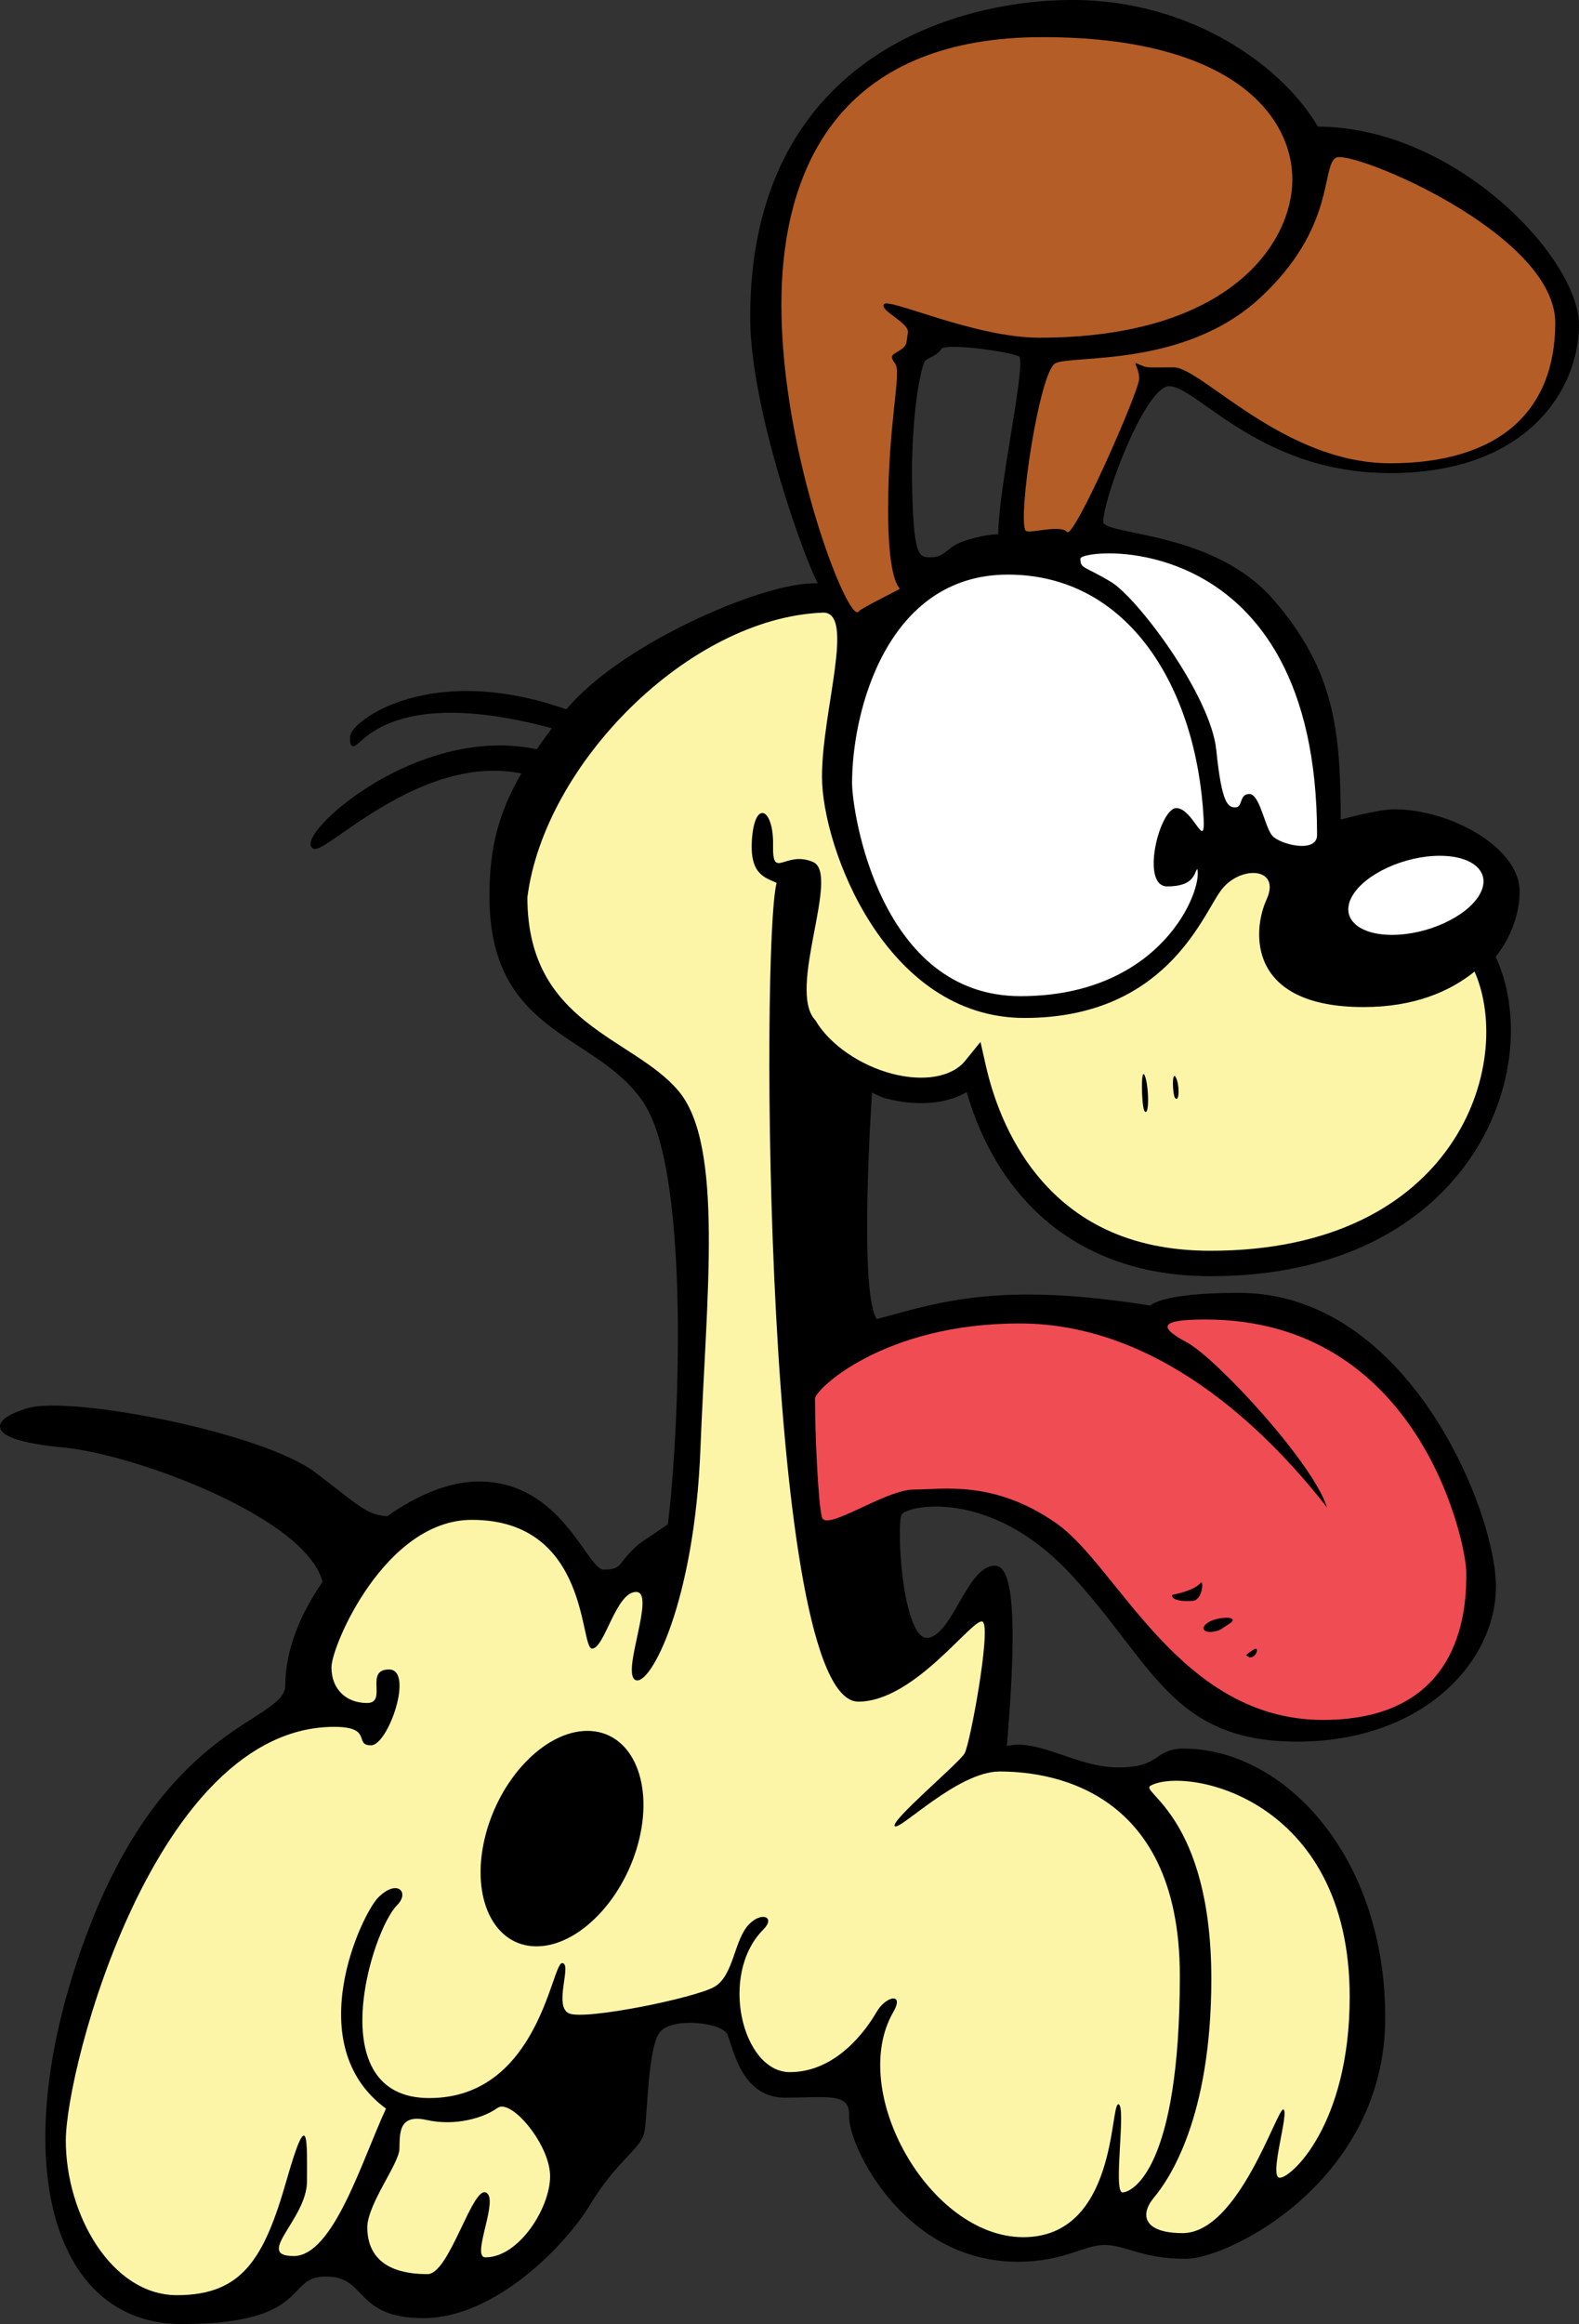
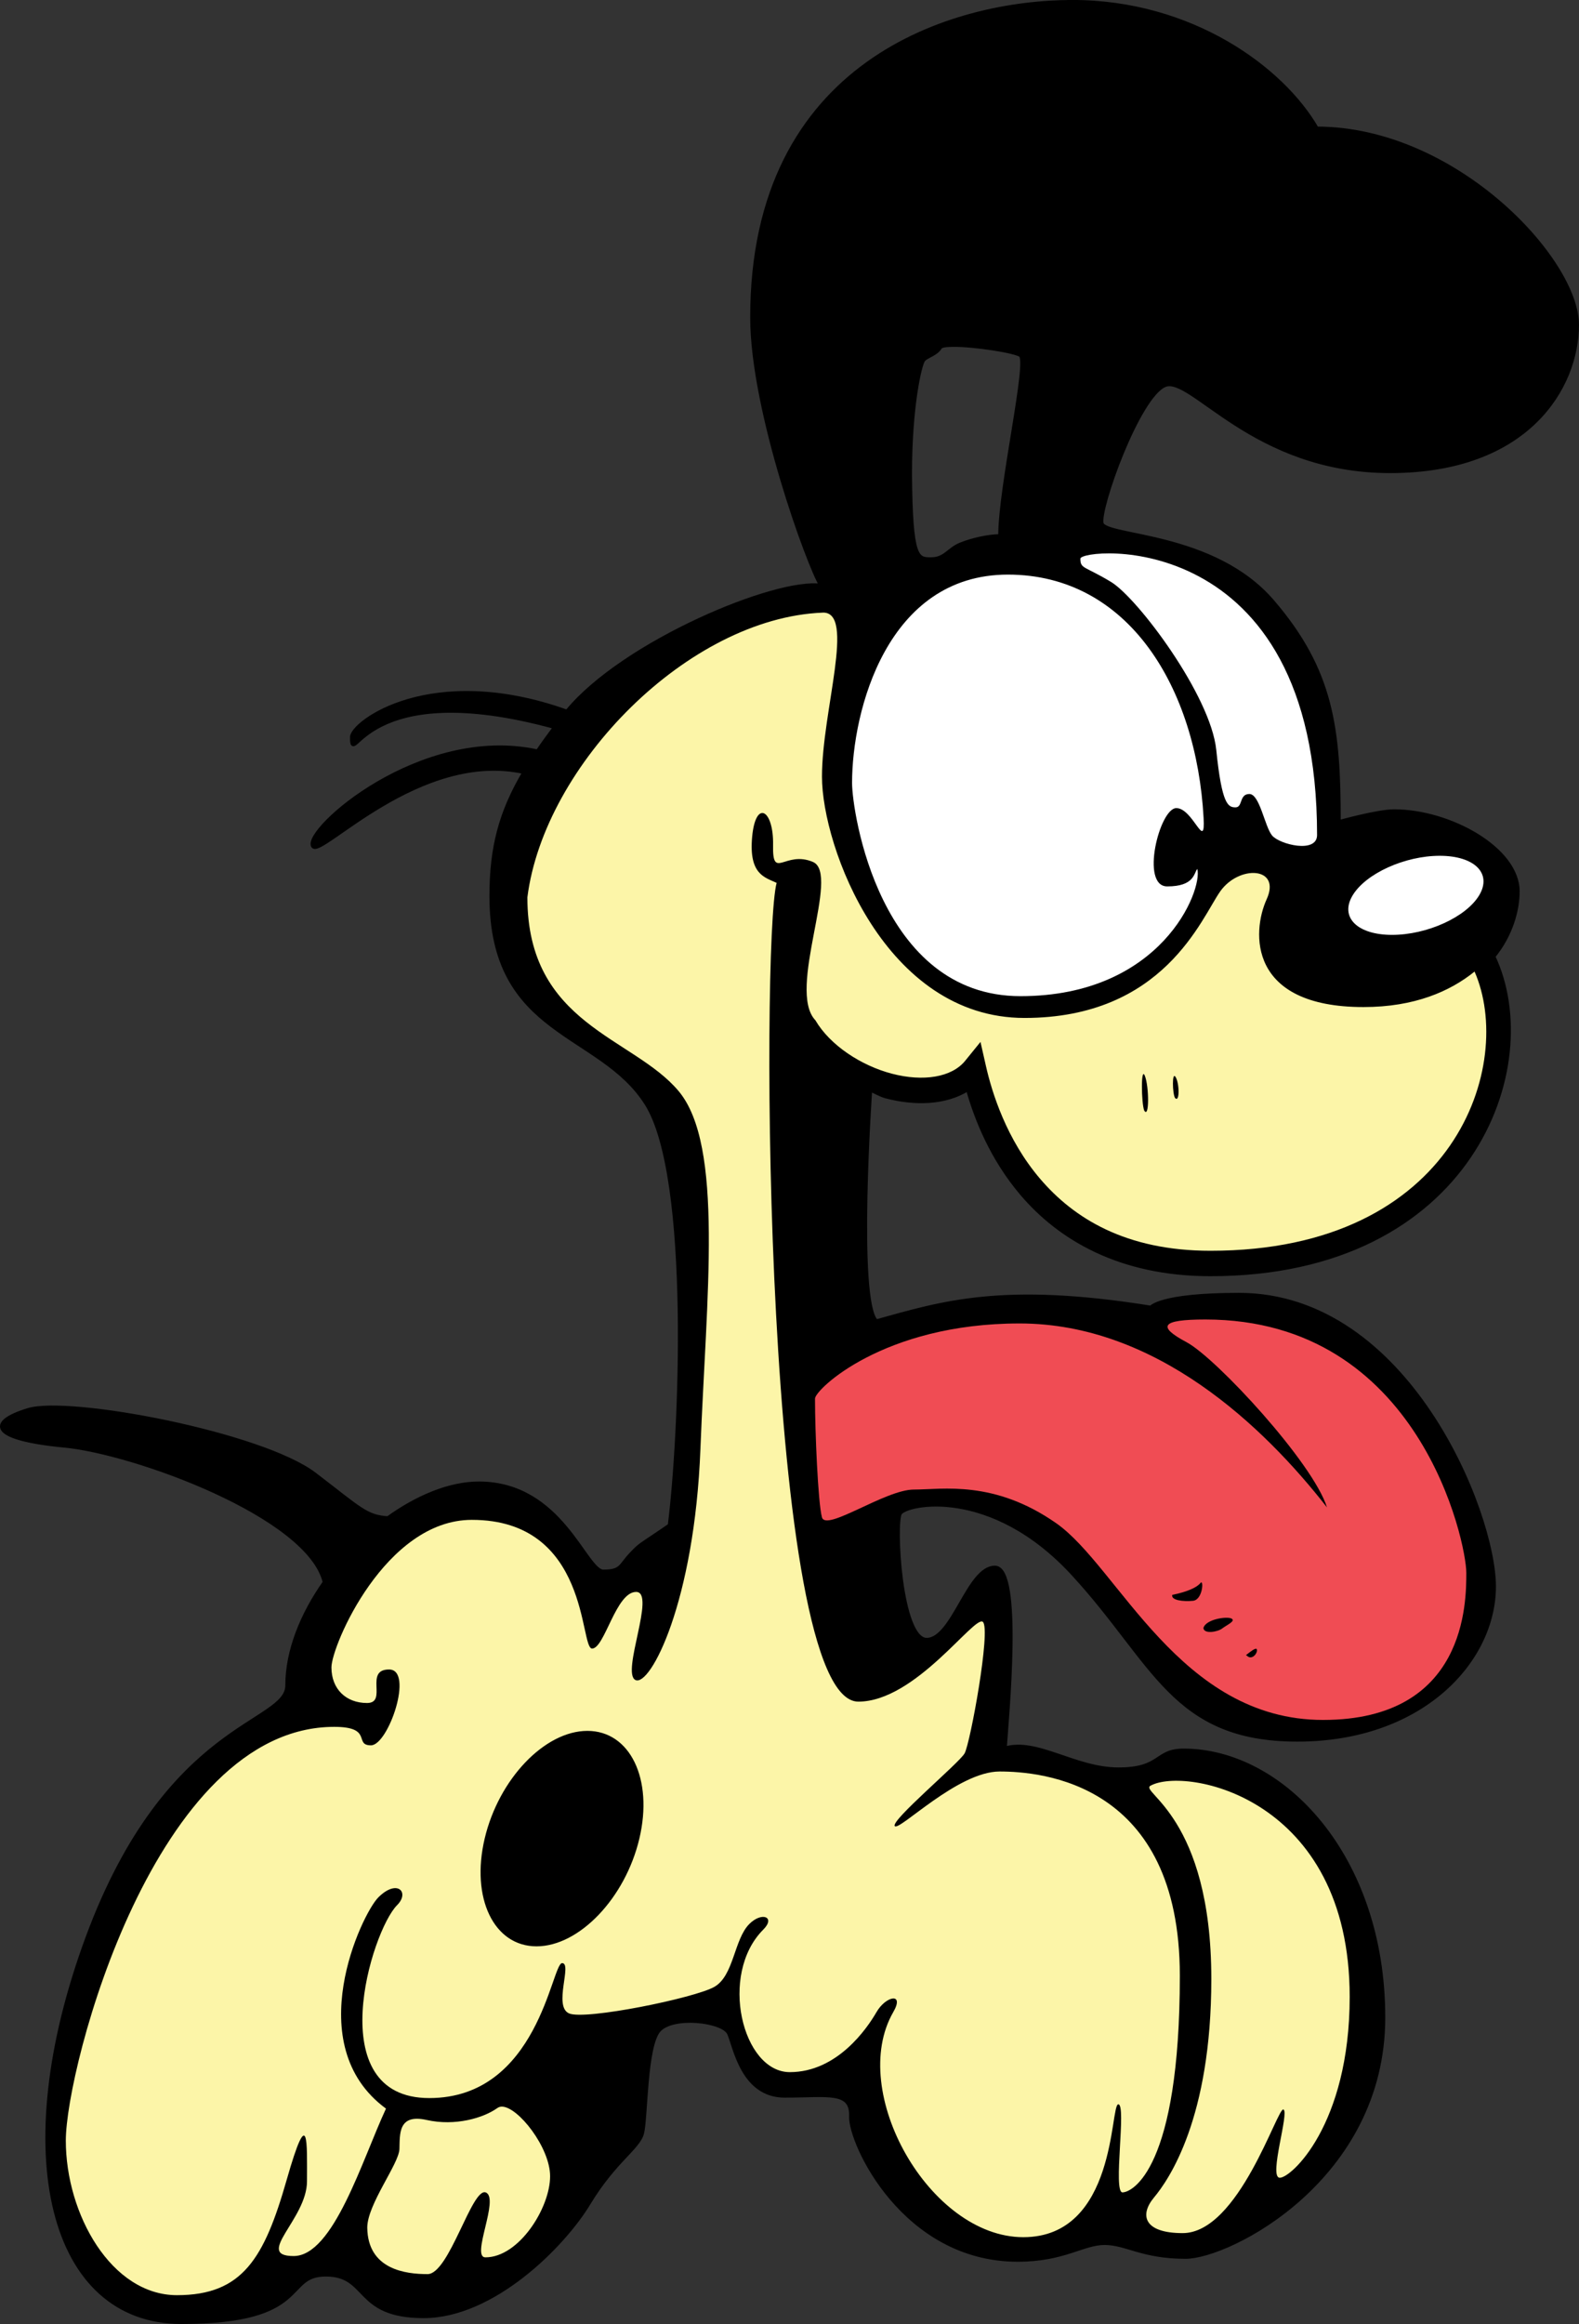
<svg xmlns="http://www.w3.org/2000/svg" xmlns:ns1="http://sodipodi.sourceforge.net/DTD/sodipodi-0.dtd" xmlns:ns2="http://www.inkscape.org/namespaces/inkscape" width="136.179" height="200.35" id="svg2" ns1:version="0.32" ns2:version="0.47 r22583" version="1.0" ns1:docname="Odie_the_Dog.svg" ns2:output_extension="org.inkscape.output.svg.inkscape">
  <rect width="100%" height="100%" fill="#333333" stroke="none" />
  <defs id="defs4">
    <ns2:perspective ns1:type="inkscape:persp3d" ns2:vp_x="0 : 302 : 1" ns2:vp_y="0 : 1000 : 0" ns2:vp_z="463 : 302 : 1" ns2:persp3d-origin="231.5 : 201.33333 : 1" id="perspective12" />
  </defs>
  <ns1:namedview id="base" pagecolor="#ffffff" bordercolor="#666666" borderopacity="1.0" gridtolerance="10000" guidetolerance="10" objecttolerance="10" ns2:pageopacity="0.0" ns2:pageshadow="2" ns2:zoom="0.7" ns2:cx="-65.099693" ns2:cy="144.24161" ns2:document-units="px" ns2:current-layer="layer1" showgrid="false" ns2:window-width="1280" ns2:window-height="778" ns2:window-x="-4" ns2:window-y="-4" ns2:window-maximized="0" />
  <g ns2:label="Layer 1" ns2:groupmode="layer" id="layer1" transform="translate(-187.03,-628.7)">
    <path id="path3948" style="fill:#000000;fill-opacity:1;fill-rule:evenodd;stroke:#000000;stroke-width:0.338;stroke-linecap:butt;stroke-linejoin:miter;stroke-miterlimit:4;stroke-opacity:1;stroke-dasharray:none" d="m 279.501,628.868 c -10.246,0 -27.603,5.132 -27.603,27.191 0,8.076 4.945,21.574 5.97,23.141 -3.867,-0.595 -17.077,4.914 -21.939,10.853 -11.755,-4.197 -18.543,0.976 -18.543,2.194 0,2.868 0.917,-5.438 17.519,-0.865 -0.551,0.732 -1.051,1.425 -1.508,2.099 -10.09,-2.214 -20.153,6.809 -19.37,8.156 0.603,1.036 9.171,-8.408 18.231,-6.374 -2.059,3.478 -2.848,6.506 -2.848,10.695 0,12.115 9.407,11.571 13.385,17.899 3.978,6.329 2.958,28.813 1.993,36.347 -2.712,1.868 -2.471,1.567 -3.375,2.531 -0.904,0.964 -0.785,1.445 -2.352,1.445 -1.567,0 -3.615,-7.594 -10.727,-7.594 -2.5,0 -5.287,1.153 -7.847,2.995 -1.885,-0.109 -2.427,-0.807 -6.318,-3.776 -4.581,-3.496 -21.157,-6.633 -24.713,-5.548 -3.556,1.085 -3.196,2.467 3.133,3.069 6.043,0.576 21.099,6.042 22.445,11.782 -1.955,2.776 -3.228,5.911 -3.228,8.881 0,3.409 -10.32,3.072 -17.224,21.738 -6.904,18.667 -3.151,33.151 8.1,33.151 11.251,-10e-6 8.696,-4.092 12.446,-4.092 3.75,0 2.471,3.586 8.438,3.586 5.967,0 12.012,-6.06 14.229,-9.725 2.216,-3.665 4.268,-4.765 4.609,-6.044 0.341,-1.279 0.252,-7.507 1.445,-8.87 1.193,-1.364 5.543,-0.855 6.054,0.253 0.511,1.108 1.144,5.379 4.81,5.379 3.665,0 5.802,-0.519 5.717,1.783 -0.085,2.301 4.563,12.362 14.366,12.362 4.006,0 5.624,-1.445 7.499,-1.445 1.875,-10e-6 3.232,1.192 6.982,1.192 3.75,0 17.055,-6.737 17.055,-20.631 0,-13.894 -8.7,-23.015 -17.224,-23.015 -2.472,0 -1.871,1.624 -5.622,1.624 -3.75,0 -7.071,-2.645 -9.799,-1.793 0.17,-2.642 1.447,-15.6 -0.854,-15.6 -2.301,10e-6 -3.584,6.223 -5.886,6.223 -2.301,0 -2.811,-10.054 -2.299,-10.906 0.511,-0.852 7.84,-2.471 14.914,5.2 7.075,7.671 8.615,14.313 19.355,14.313 10.74,0 16.96,-6.813 16.96,-13.205 0,-6.393 -7.501,-25.145 -21.992,-25.145 -6.819,0 -7.594,1.107 -7.594,1.107 -12.82,-2.054 -17.96,-0.409 -23.69,1.181 -1.79,-1.79 -0.517,-19.966 -0.517,-19.966 0.492,0.187 0.871,0.45 1.371,0.58 2.49,0.65 5.119,0.584 7.046,-0.633 0.719,2.53 2.047,5.949 4.683,9.039 3.22,3.775 8.384,6.919 16.243,6.919 22.476,10e-6 28.88,-17.945 24.396,-27.392 1.528,-1.856 2.099,-4.018 2.099,-5.611 0,-3.665 -5.88,-6.909 -10.653,-6.909 -1.449,0 -4.778,0.939 -4.778,0.939 0,-8.097 -0.592,-13.04 -5.706,-19.007 -5.114,-5.967 -14.414,-5.504 -14.745,-6.74 -0.331,-1.236 3.152,-10.992 5.453,-11.929 2.301,-0.938 7.581,7.415 19.429,7.415 11.848,0 16.117,-7.245 16.117,-12.615 0,-5.591 -10.511,-16.918 -22.445,-16.918 -3.005,-5.205 -10.849,-10.917 -21.095,-10.917 z m -10.263,29.565 c 1.817,-0.011 5.213,0.514 5.801,0.875 0.784,0.482 -1.751,11.331 -1.751,15.61 -0.964,0 -2.403,0.306 -3.428,0.728 -1.025,0.422 -1.326,1.266 -2.531,1.266 -1.205,0 -1.754,10e-4 -1.814,-7.352 0,-5.846 0.848,-9.469 1.15,-9.83 0.301,-0.362 1.083,-0.484 1.445,-1.086 0.09,-0.151 0.523,-0.207 1.129,-0.211 z" />
    <path id="path3918" style="fill:#ffffff;fill-rule:evenodd;stroke:none" d="m 260.515,696.196 c 0,-6.208 3.014,-17.961 13.441,-17.961 10.427,0 16.264,9.784 16.876,20.974 0.163,2.972 -0.904,-0.844 -2.351,-0.844 -1.447,0 -3.134,6.75 -0.784,6.75 2.351,0 2.29,-1.145 2.592,-1.507 0.487,1.819 -3.074,10.969 -15.249,10.969 -12.175,0 -14.525,-15.912 -14.525,-18.383 z m 54.083,9.689 c -1.134,1.882 -4.499,3.409 -7.51,3.409 -3.011,0 -4.534,-1.527 -3.4,-3.409 1.134,-1.882 4.499,-3.409 7.51,-3.409 3.011,0 4.534,1.527 3.4,3.409 z m -34.393,-29.023 c 0,-0.938 20.414,-2.941 20.414,23.824 0,1.619 -3.239,0.81 -3.878,0.043 -0.639,-0.767 -1.065,-3.58 -1.96,-3.58 -0.895,0 -0.554,1.151 -1.193,1.151 -0.639,0 -1.18,-0.213 -1.662,-4.944 -0.48,-4.706 -6.787,-13.106 -9.078,-14.49 -2.29,-1.384 -2.642,-1.108 -2.642,-2.003 z" ns1:nodetypes="csssscsccsssccssssssc" />
    <path id="path3957" style="fill:#f04c54;fill-opacity:1;fill-rule:evenodd;stroke:none" d="m 257.319,749.271 c 0,2.813 0.256,8.95 0.597,10.228 0.341,1.279 5.455,-2.387 7.927,-2.387 2.472,0 6.904,-0.852 12.274,2.898 5.37,3.75 10.655,16.962 23.014,16.962 12.359,0 12.359,-10.143 12.359,-12.7 0,-2.557 -4.006,-21.821 -22.503,-21.821 -3.836,0 -4.177,0.597 -1.619,1.96 2.557,1.364 10.91,10.399 12.104,14.235 -5.455,-6.989 -14.746,-15.854 -26.509,-15.854 -11.763,0 -17.644,5.711 -17.644,6.478 z m 30.813,16.919 c 1.279,-0.256 2.131,-0.639 2.429,-1.023 0.298,-0.384 0.213,1.449 -0.639,1.534 -0.852,0.085 -1.918,-0.043 -1.79,-0.511 z m 2.685,2.855 c 0.213,-0.767 2.046,-1.023 2.429,-0.81 0.384,0.213 -0.426,0.554 -0.81,0.852 -0.384,0.298 -1.577,0.511 -1.619,-0.043 z m 3.665,2.344 c 0.384,-0.298 0.852,-0.682 0.938,-0.511 0.085,0.17 -0.128,0.597 -0.426,0.682 -0.298,0.085 -0.426,-0.17 -0.511,-0.17 z" />
-     <path id="path3980" style="fill:#b45d27;fill-opacity:1;fill-rule:evenodd;stroke:none" d="m 261.069,681.423 c -0.85,1.078 -6.648,-13.467 -6.648,-26.423 0,-12.956 5.967,-23.099 22.503,-23.099 16.536,0 21.565,6.904 21.565,12.274 0,5.37 -5.285,13.638 -21.821,13.638 -5.54,0 -12.871,-3.409 -13.382,-2.898 -0.511,0.511 2.216,1.619 2.046,2.472 -0.17,0.852 0,1.023 -0.597,1.449 -0.597,0.426 -1.108,0.426 -0.511,1.193 0.597,0.767 -0.597,5.029 -0.597,12.615 0,7.586 1.448,6.572 0.852,6.904 -0.499,0.278 -3.191,1.598 -3.409,1.875 z m 14.405,-6.989 c -0.686,-1.107 1.193,-13.638 2.557,-14.405 1.364,-0.767 11.081,0.426 17.644,-5.626 6.563,-6.052 5.285,-11.336 6.563,-12.104 1.279,-0.767 18.923,6.478 18.923,14.235 0,7.757 -5.029,12.104 -14.235,12.104 -9.206,0 -16.28,-8.268 -18.667,-8.268 -2.387,0 -2.259,0.085 -2.983,-0.256 -0.725,-0.341 0,0.17 0,1.236 0,1.065 -5.646,13.886 -6.222,13.212 -0.586,-0.685 -3.365,0.219 -3.58,-0.128 z" />
    <path id="path3944" style="fill:#fcf5a8;fill-opacity:1;fill-rule:evenodd;stroke:none" d="m 257.973,681.511 c 2.874,-0.114 -0.053,8.471 -0.053,14.144 0,6.052 5.448,20.8 17.467,20.8 12.018,0 15.257,-8.605 16.876,-10.906 1.619,-2.301 5.287,-2.138 4.008,0.675 -1.279,2.813 -1.619,9.292 8.354,9.292 4.412,10e-6 7.48,-1.365 9.577,-3.059 3.486,7.933 -1.561,24.069 -22.772,24.069 -7.329,0 -11.805,-2.815 -14.703,-6.212 -2.898,-3.397 -4.151,-7.427 -4.673,-9.746 l -0.464,-2.046 -1.318,1.624 c -1.164,1.439 -3.634,1.816 -6.307,1.118 -2.673,-0.698 -5.352,-2.455 -6.613,-4.609 -2.501,-2.619 2.2,-12.624 -0.211,-13.648 -2.411,-1.025 -3.499,1.629 -3.438,-1.445 0.06,-3.074 -1.502,-3.982 -1.804,-0.728 -0.301,3.255 1.085,3.494 2.11,3.976 -1.364,5.118 -1.109,70.584 7.046,70.584 4.942,0 10.014,-7.48 10.737,-6.877 0.723,0.603 -1.089,10.495 -1.572,11.339 -0.482,0.844 -6.384,5.783 -6.023,6.265 0.362,0.482 5.423,-4.704 9.039,-4.704 3.616,0 15.547,0.969 15.547,17.604 0,16.635 -4.103,18.68 -4.947,18.68 -0.844,0 0.365,-7.594 -0.359,-7.594 -0.723,0 -0.119,11.455 -8.195,11.455 -8.076,0 -15.168,-12.556 -11.212,-19.407 0.994,-1.721 -0.638,-1.398 -1.445,0 -0.807,1.398 -3.38,5.179 -7.478,5.179 -4.098,0 -6.146,-8.43 -2.289,-12.288 1.085,-1.085 -0.118,-1.57 -1.202,-0.485 -1.326,1.326 -1.329,4.457 -3.017,5.421 -1.688,0.964 -11.144,2.892 -12.53,2.289 -1.386,-0.603 0.303,-4.335 -0.601,-4.335 -0.904,0 -2.052,11.634 -11.455,11.634 -9.402,0 -5.004,-14.403 -2.774,-16.633 1.115,-1.115 0.003,-2.292 -1.624,-0.664 -1.416,1.416 -6.809,12.72 0.664,18.205 -2.049,4.4 -4.528,12.71 -7.963,12.71 -3.435,10e-6 1.15,-3.19 1.15,-6.445 0,-3.255 0.178,-6.877 -1.751,-0.127 -1.929,6.75 -3.796,9.946 -9.461,9.946 -5.666,10e-6 -9.588,-6.993 -9.588,-13.322 0,-6.329 7.722,-35.672 23.152,-35.672 3.375,0 1.657,1.593 3.164,1.593 1.507,0 3.731,-6.539 1.561,-6.539 -2.17,0 -0.09,2.89 -1.899,2.89 -1.808,-10e-6 -3.069,-1.201 -3.069,-3.069 0,-1.868 4.635,-12.72 12.109,-12.72 10.186,0 9.283,11.096 10.368,11.096 1.085,10e-6 2.049,-4.883 3.797,-4.883 1.748,0 -1.318,6.991 -0.053,7.594 1.266,0.603 5.089,-6.702 5.601,-19.914 0.511,-13.212 2.043,-26.163 -1.877,-30.851 -3.921,-4.688 -13.047,-5.712 -13.047,-16.707 1.452,-11.454 13.899,-24.084 25.462,-24.544 z m -20.283,96.404 c -3.683,0 -7.648,4.153 -8.86,9.282 -1.212,5.129 0.789,9.292 4.472,9.292 3.683,0 7.658,-4.164 8.87,-9.292 1.212,-5.129 -0.799,-9.282 -4.483,-9.282 z m -7.383,32.391 c 1.407,0.004 4.166,3.53 4.166,6.002 0,2.728 -2.682,6.993 -5.58,6.993 -1.279,0 1.236,-5.079 0.042,-5.59 -1.193,-0.511 -3.156,7.035 -5.031,7.035 -1.875,0 -5.157,-0.385 -5.2,-4.008 0,-2.003 2.731,-5.493 2.774,-6.771 0.043,-1.279 -0.13,-3.064 2.342,-2.51 2.472,0.554 4.903,-0.171 6.096,-1.023 0.112,-0.08 0.245,-0.127 0.39,-0.127 z m 55.95,-27.665 c 2.996,-1.661 17.175,0.98 17.175,18.198 0,11.081 -5.114,15.684 -6.052,15.598 -0.938,-0.085 0.852,-5.626 0.341,-5.881 -0.511,-0.256 -3.836,10.655 -8.694,10.655 -3.324,0 -3.75,-1.534 -2.472,-3.069 1.279,-1.534 4.944,-6.819 4.944,-18.837 0,-14.022 -6.237,-16.112 -5.242,-16.664 z m -0.548,-58.208 c -0.241,-0.603 -0.301,-3.888 0.06,-2.983 0.362,0.904 0.392,3.737 -0.06,2.983 z m 2.658,-1.082 c -0.221,-0.363 -0.276,-2.341 0.055,-1.797 0.331,0.544 0.359,2.25 -0.055,1.797 z" />
  </g>
</svg>